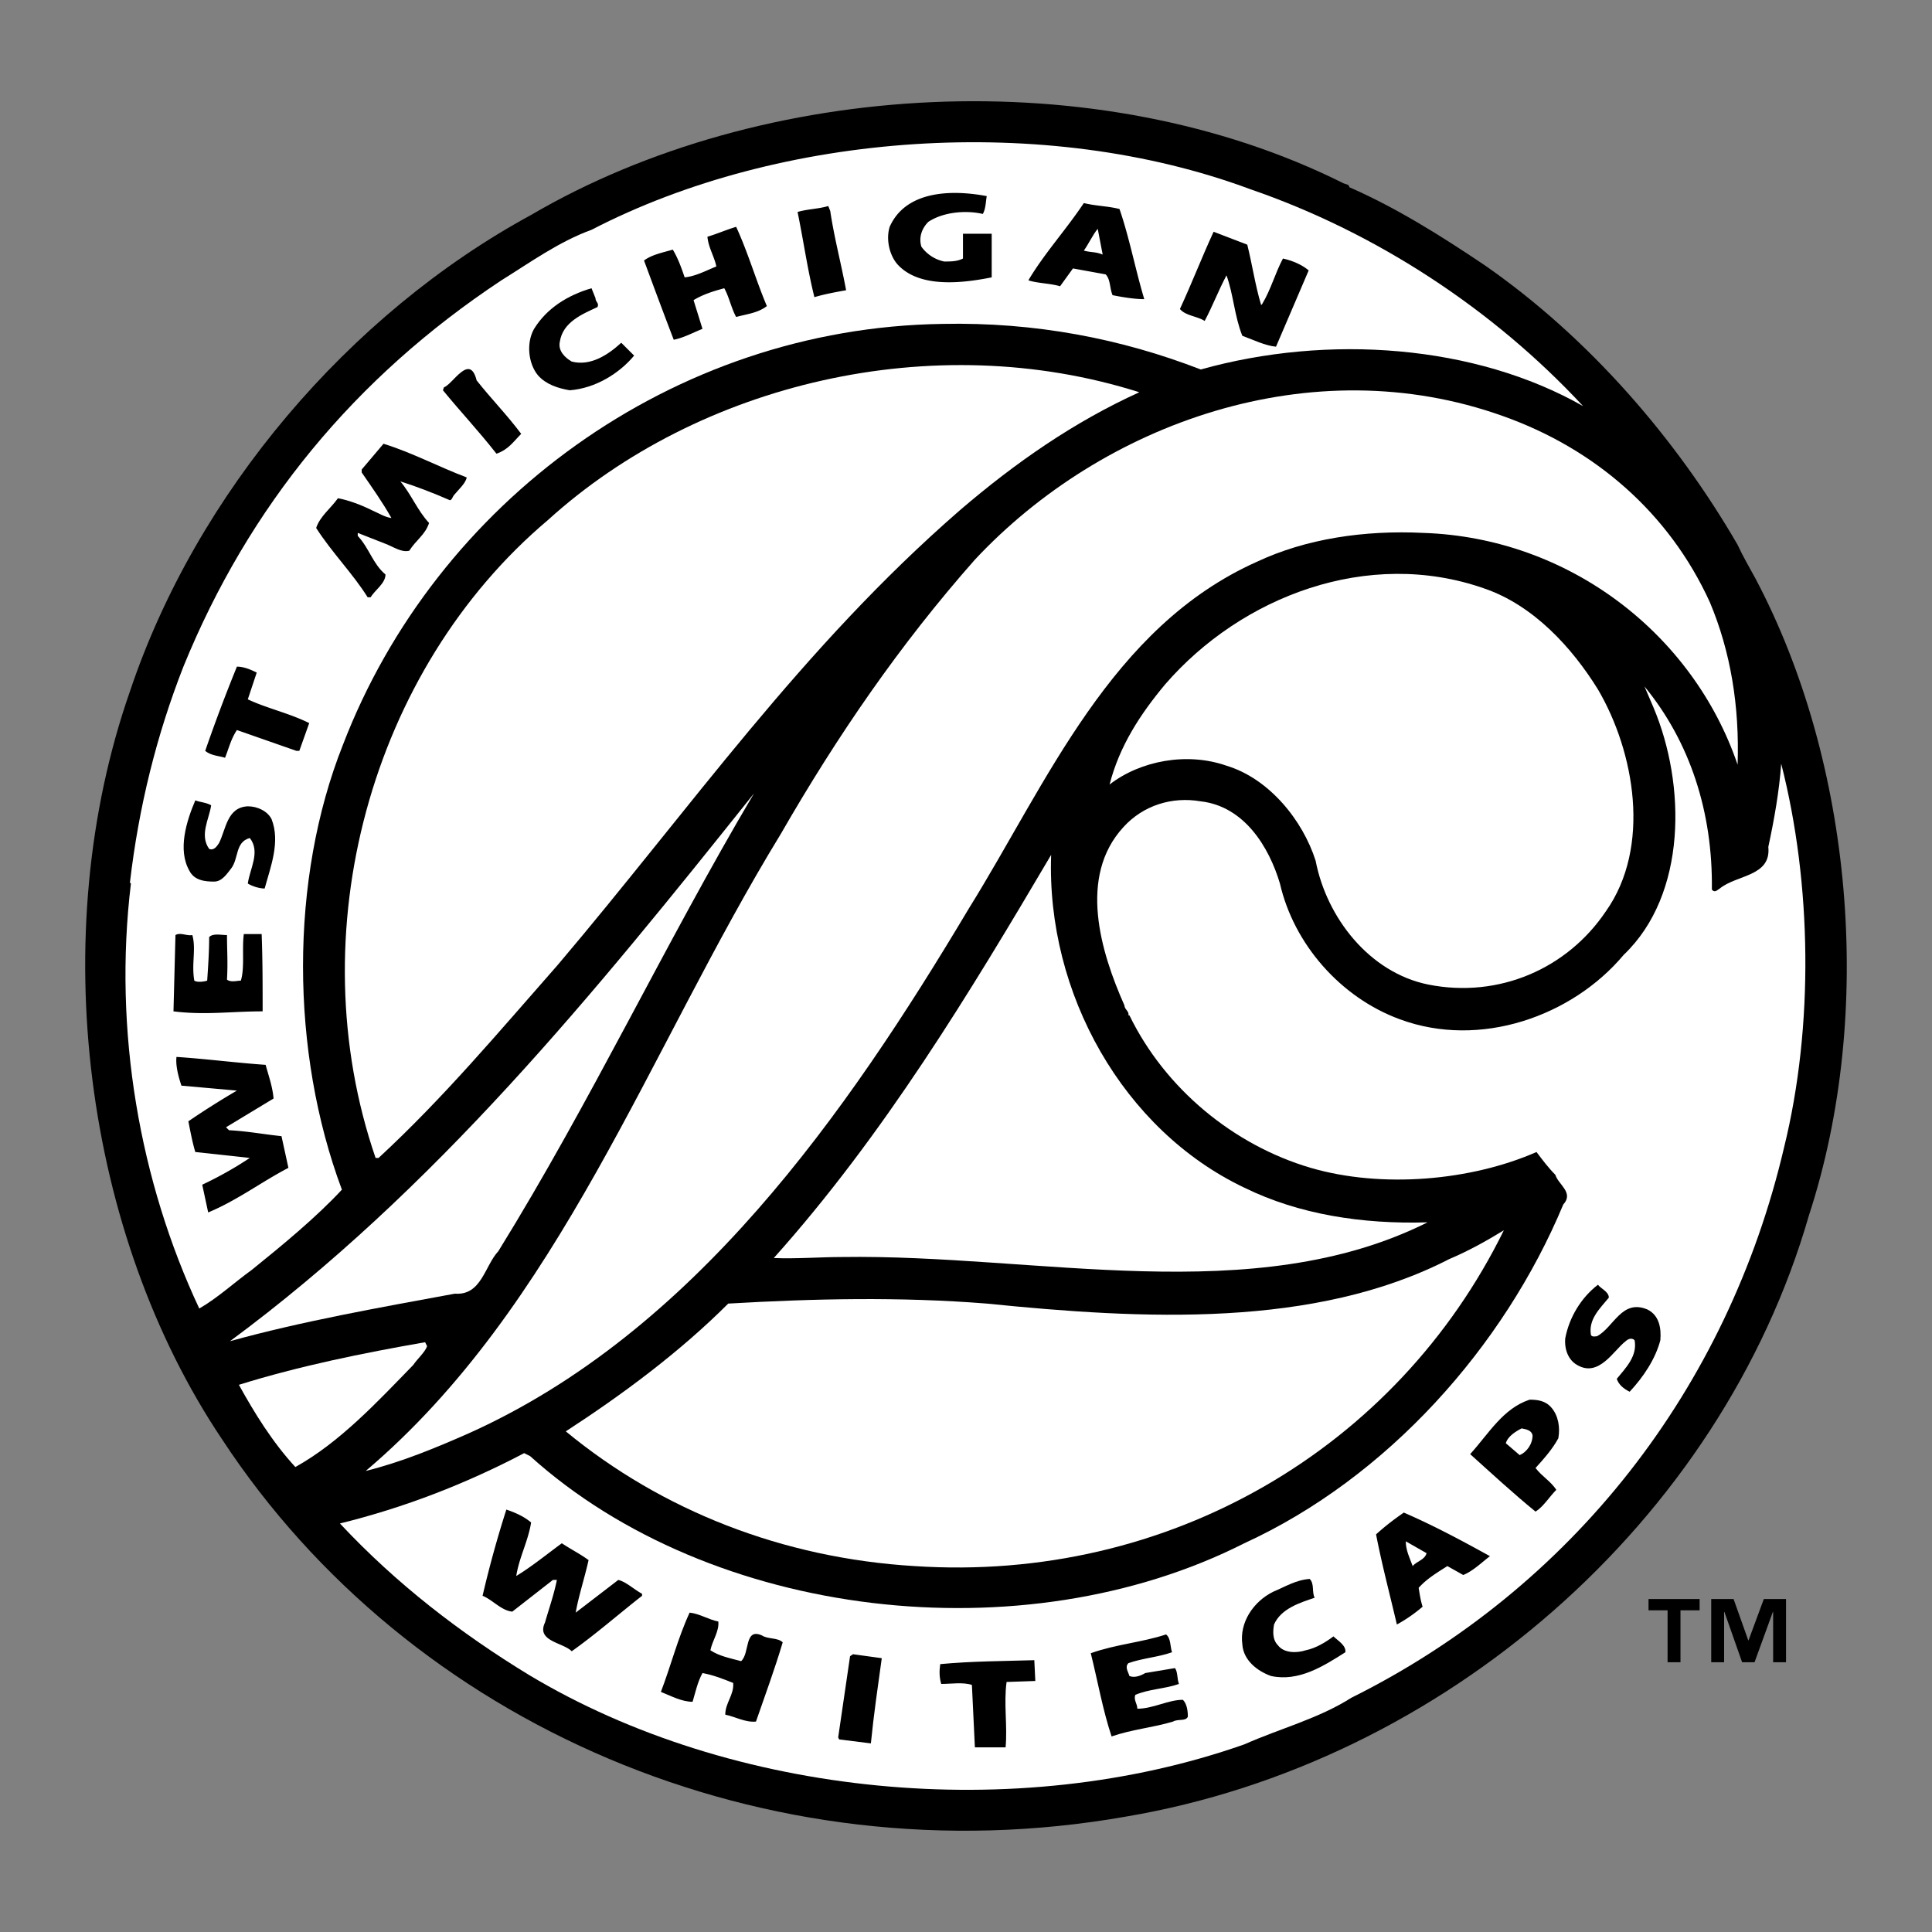
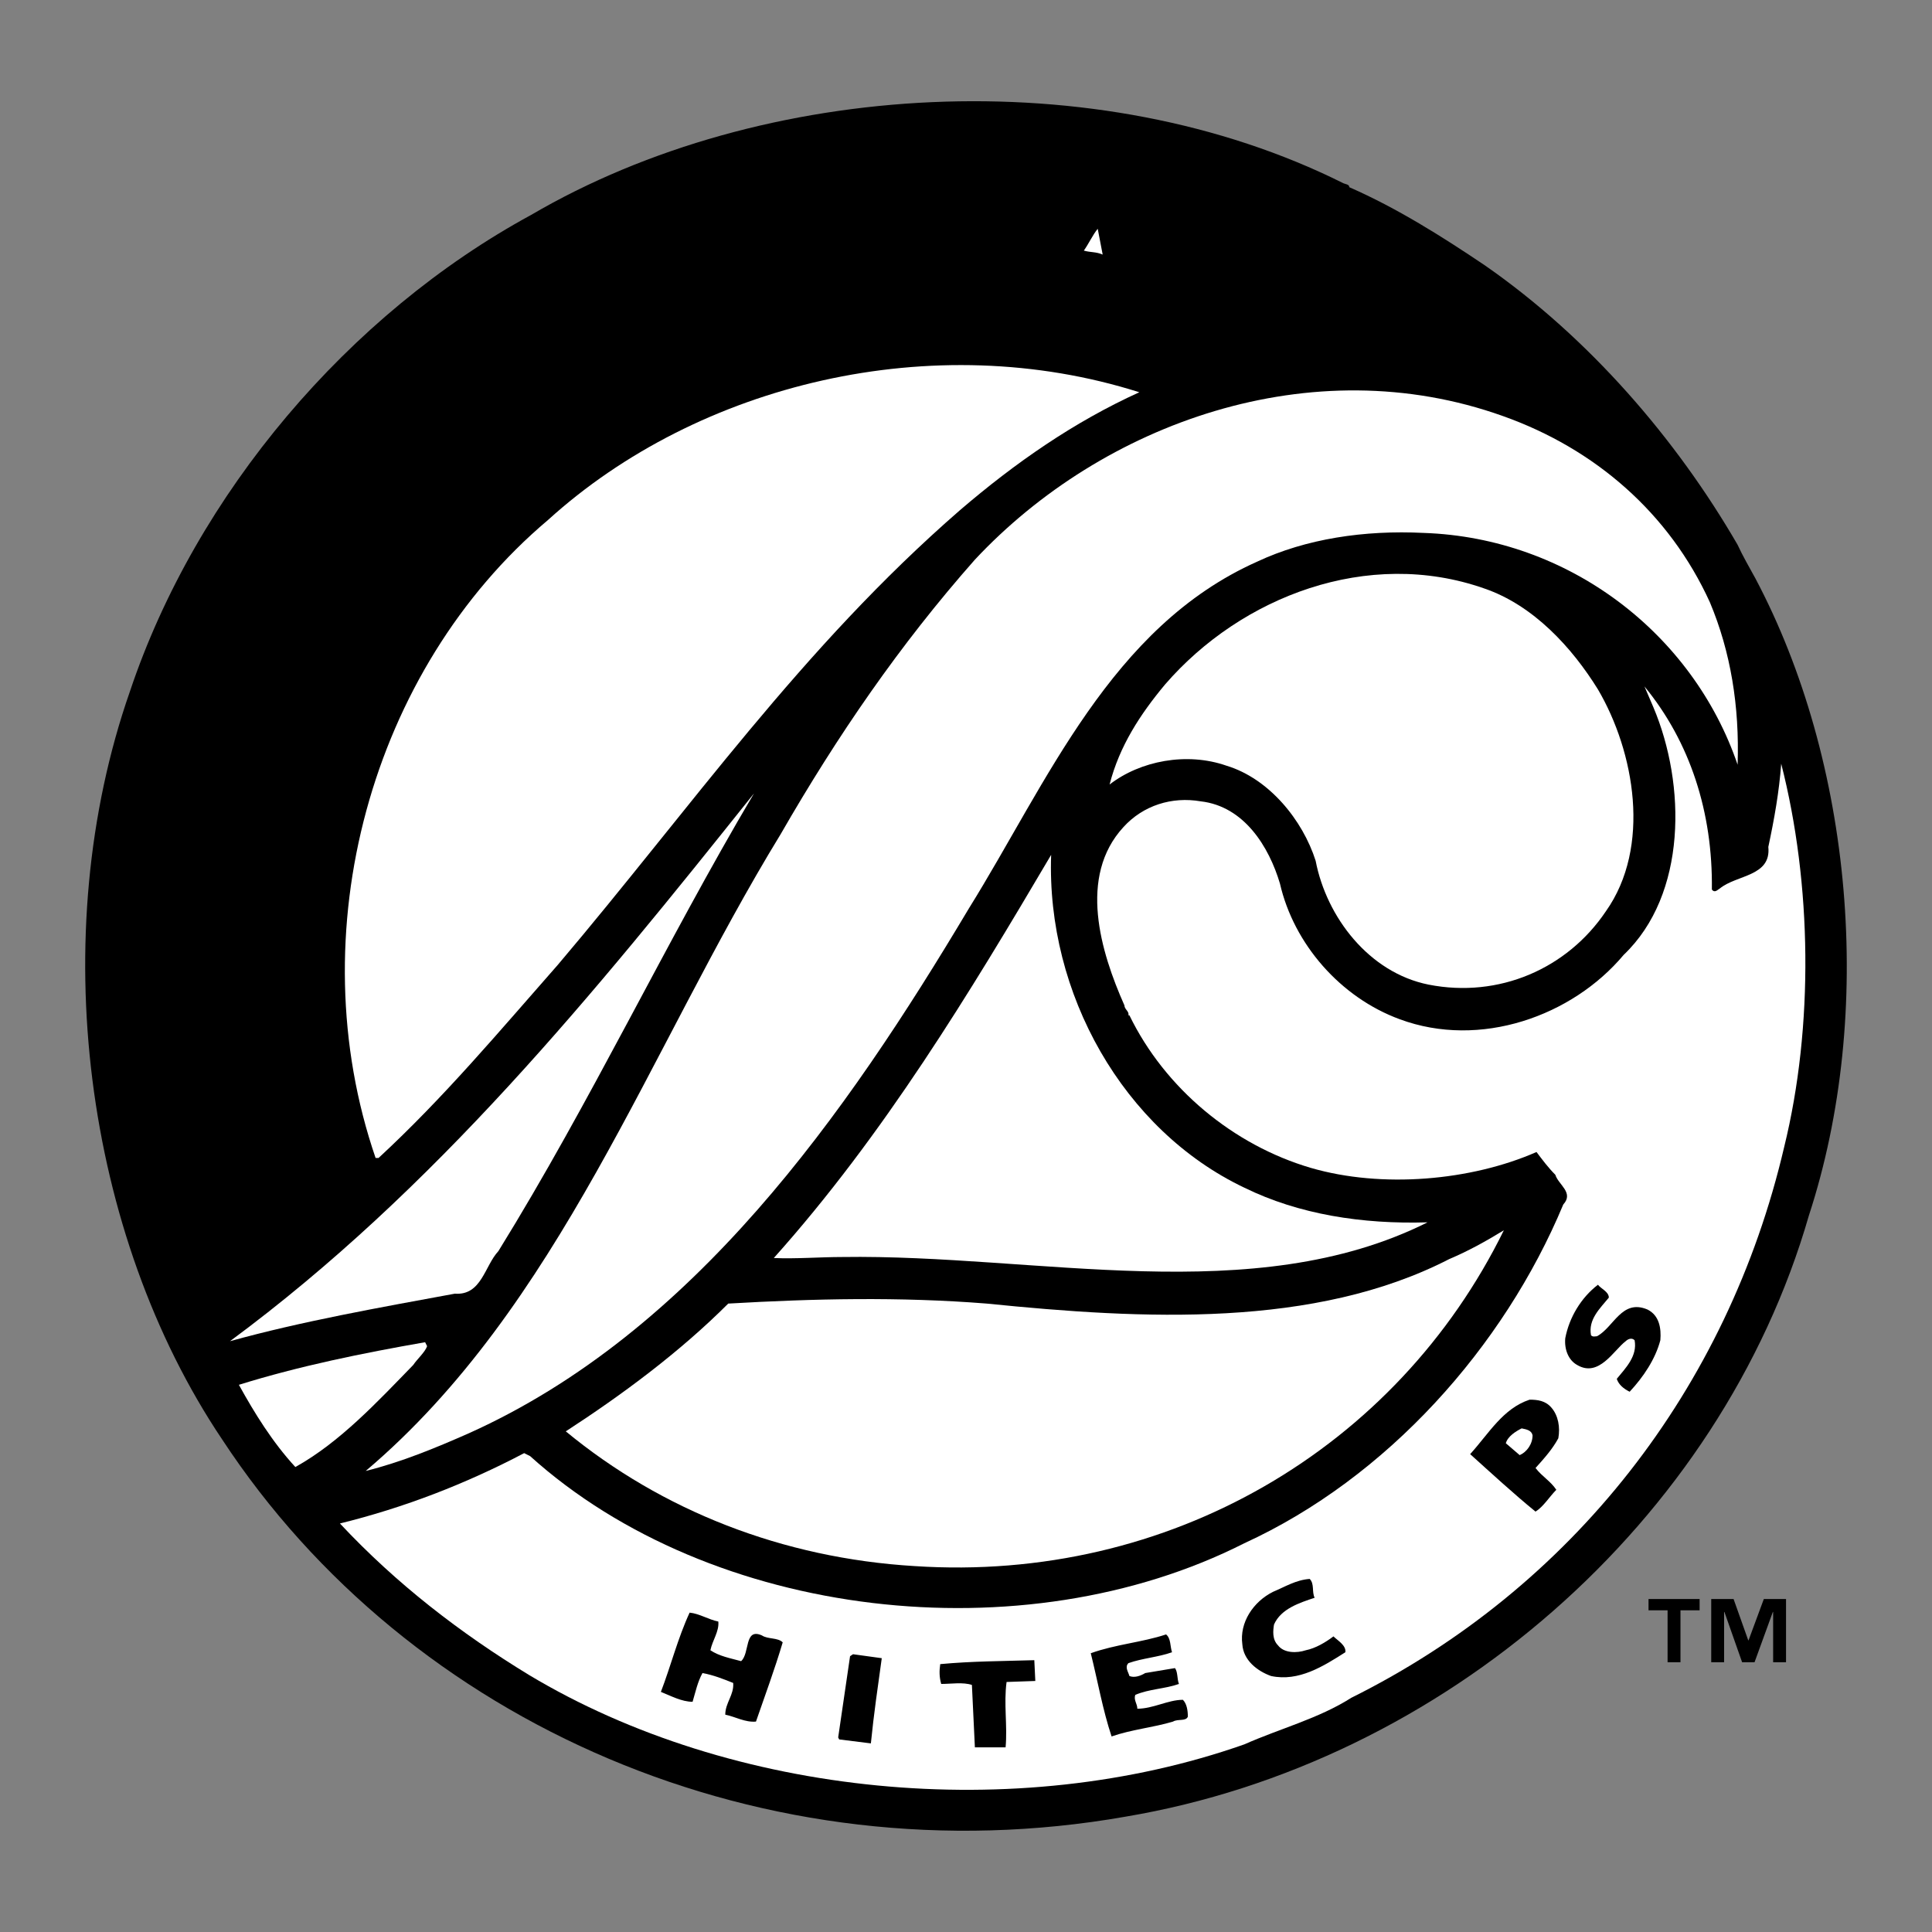
<svg xmlns="http://www.w3.org/2000/svg" width="2500" height="2500" viewBox="0 0 192.756 192.756">
  <rect x="0" y="0" width="192.756" height="192.756" fill="#808080" stroke="none" />
  <g fill-rule="evenodd" clip-rule="evenodd">
    <path fill="#fff" fill-opacity="0" d="M0 0h192.756v192.756H0V0z" />
    <path d="M148.16 26.485c10.377 7.215 19.074 17.295 25.201 27.87.494 1.087 1.186 2.272 1.779 3.36 9.686 18.283 11.959 43.287 5.336 63.547-8.795 30.539-36.467 54.652-68.191 59.988-35.973 6.326-71.452-9.189-90.131-37.652-13.737-20.457-17.691-50.305-9.191-74.617 6.621-19.766 21.841-37.654 40.025-47.537 23.125-13.539 56.531-15.417 81.039-3.162.199.099.594.099.594.396 4.744 2.075 9.289 4.941 13.539 7.807z" />
-     <path d="M157.945 40.519c-10.773-6.128-25.4-7.215-38.148-3.657-7.906-3.064-16.504-4.744-25.795-4.546-26.88.396-50.501 17.789-59.791 42.002-5.337 13.44-5.238 30.637-.099 44.375-2.569 2.766-5.93 5.533-8.993 8.004-1.779 1.285-3.361 2.768-5.238 3.855-5.93-12.65-8.598-27.672-6.819-42.399l-.099-.098c.889-7.61 2.668-14.726 5.336-21.545 6.523-16.01 17.098-28.857 31.725-38.543 2.865-1.778 5.732-3.854 8.993-5.04 18.876-9.784 45.264-11.661 65.721-4.052 12.651 4.349 24.313 12.057 33.207 21.644z" fill="#fff" />
    <path d="M98.449 19.567c-.098.495-.098 1.286-.395 1.779-1.681-.396-3.954-.197-5.436.791-.593.593-.988 1.482-.692 2.471a3.713 3.713 0 0 0 2.273 1.482c.691 0 1.284 0 1.877-.296v-2.471h2.866v4.349c-2.965.593-7.214 1.087-9.389-1.285-.791-.89-1.186-2.471-.791-3.755 1.584-3.559 6.031-3.757 9.687-3.065zM111.693 20.853c.988 2.866 1.58 6.028 2.471 8.993-.988 0-2.174-.197-3.162-.396-.299-.691-.199-1.581-.693-2.075l-3.26-.592-1.285 1.778c-.988-.296-2.273-.296-3.162-.593 1.58-2.667 3.754-5.04 5.533-7.708 1.185.295 2.373.295 3.558.593zM82.834 21.049c.396 2.669 1.087 5.238 1.582 7.907-1.087.198-2.174.395-3.163.692-.692-2.768-1.087-5.634-1.68-8.499.988-.296 2.076-.296 3.064-.594l.197.494zM73.446 22.631c1.186 2.57 1.977 5.336 3.064 7.906-.891.692-1.977.791-3.064 1.087-.494-.89-.691-1.977-1.186-2.866-1.088.297-2.076.593-3.064 1.186l.89 2.866c-.988.396-1.878.89-2.867 1.087-.988-2.569-1.976-5.237-2.965-7.906.791-.593 1.878-.79 2.867-1.087.494.791.889 1.878 1.186 2.768 1.087-.099 2.174-.692 3.163-1.087-.198-.988-.792-1.877-.89-2.965.989-.297 1.878-.693 2.866-.989z" />
    <path d="M110.014 25.398c-.693-.296-1.188-.197-1.879-.396.494-.691.891-1.581 1.385-2.174l.494 2.57z" fill="#fff" />
    <path d="M124.441 24.41c.494 1.977.791 4.052 1.385 6.028l.098-.099c.891-1.482 1.285-3.063 2.076-4.546.889.197 1.877.593 2.568 1.186l-3.26 7.61c-1.088-.099-2.273-.692-3.361-1.087-.791-1.977-.889-4.151-1.58-6.029-.791 1.482-1.385 3.063-2.176 4.546-.789-.495-1.877-.495-2.471-1.187 1.188-2.569 2.176-5.139 3.361-7.708l3.36 1.286zM59.412 29.747c0 .395.395.494.198.889-1.482.691-3.459 1.482-3.755 3.459-.198.889.494 1.582 1.186 1.977 1.878.494 3.657-.692 4.941-1.877l1.285 1.284c-1.483 1.779-3.854 3.261-6.424 3.459-1.186-.198-2.372-.594-3.162-1.483-.989-1.186-1.187-3.261-.396-4.645 1.285-2.075 3.36-3.36 5.732-4.052l.395.989z" />
    <path d="M113.67 39.135c-6.523 2.965-12.354 7.017-17.889 11.761C79.969 64.633 68.9 80.643 55.657 96.258c-5.831 6.623-11.365 13.242-17.888 19.271h-.296c-7.708-22.434-.494-48.722 17.196-63.645C69.69 38.246 93.113 32.613 113.67 39.135z" fill="#fff" />
-     <path d="M47.553 37.95c1.482 1.877 2.964 3.36 4.447 5.336-.791.791-1.285 1.582-2.471 1.977-1.778-2.273-3.558-4.151-5.336-6.325l.099-.296c.889-.298 2.569-3.46 3.261-.692z" />
    <path d="M170.594 60.087c2.076 4.941 2.965 10.377 2.768 16.208-4.447-13.045-16.801-22.632-31.328-23.126-5.93-.296-11.76.593-16.604 2.866-14.627 6.522-20.951 22.039-28.758 34.59-12.255 20.557-27.475 42.299-49.909 52.379-3.36 1.482-6.721 2.867-10.278 3.756 19.37-16.406 28.166-41.902 41.409-63.547 5.633-9.784 11.86-18.876 19.371-27.375 12.75-13.639 33.602-21.149 52.676-14.33 9.19 3.26 16.602 9.684 20.653 18.579z" fill="#fff" />
-     <path d="M46.564 47.634c-.099.593-.89 1.285-1.284 1.779-.099.099-.198.494-.395.494-1.582-.692-3.361-1.384-4.942-1.878 1.087 1.285 1.68 2.866 2.866 4.15-.395 1.187-1.285 1.681-1.976 2.768-.792.197-1.582-.396-2.372-.691l-2.768-1.088v.297c1.186 1.285 1.482 2.767 2.768 3.854 0 .889-1.087 1.581-1.482 2.273h-.297c-1.482-2.372-3.558-4.448-5.139-6.918.395-1.186 1.482-1.977 2.174-2.965 1.087.198 2.371.692 3.359 1.186.692.296 1.285.691 1.977.79-.889-1.581-1.878-2.965-2.965-4.546v-.296l2.175-2.57c2.866.891 5.436 2.274 8.301 3.361z" />
    <path d="M159.428 68.784c3.656 6.227 5.336 15.714.789 22.138-3.854 5.731-10.672 8.696-17.689 7.313-5.93-1.186-10.18-6.72-11.266-12.353-1.285-4.052-4.646-8.203-8.895-9.488-3.953-1.383-8.6-.495-11.664 1.877.99-3.854 3.064-7.016 5.535-9.981 7.611-8.796 20.26-13.639 31.824-9.586 4.942 1.679 8.795 5.929 11.366 10.08z" fill="#fff" />
    <path d="M25.613 67.104l-.889 2.669c1.878.889 4.151 1.383 6.127 2.372l-.988 2.767h-.296l-5.93-2.075c-.593.889-.791 1.779-1.186 2.767-.593-.198-1.384-.198-1.977-.692a165.743 165.743 0 0 1 3.163-8.401c.691-.001 1.383.297 1.976.593z" />
    <path d="M170.793 88.747c.295.395.592 0 .789-.099 1.682-1.384 5.141-1.186 4.844-4.15.592-2.767 1.086-5.534 1.285-8.302 3.062 11.958 3.26 26.191.295 38.248-5.633 24.113-21.148 43.979-43.188 54.947-3.262 2.076-7.115 3.064-10.674 4.646-22.73 8.004-51.093 5.236-71.354-6.918-6.82-4.152-13.244-9.094-18.876-15.121 6.424-1.582 12.551-3.953 18.382-7.018l.592.297c18.086 16.307 49.218 19.865 71.255 8.695 14.232-6.521 25.895-19.566 31.824-33.797 1.086-1.188-.494-1.977-.791-2.965-.691-.693-1.285-1.482-1.879-2.273-6.521 2.865-15.416 3.656-22.531 1.58-7.709-2.271-14.529-7.906-18.086-15.219h-.1c.1-.395-.395-.594-.395-.988-2.373-5.337-4.645-12.848-.1-17.79 1.977-2.175 4.844-3.063 7.709-2.57 4.348.494 6.818 4.546 7.906 8.203 1.383 6.029 6.029 11.366 11.959 13.54 8.004 2.965 17.195-.295 22.334-6.423 6.326-6.029 6.227-16.999 2.965-24.707l-.889-2.076c4.548 5.535 6.822 12.552 6.724 20.26zM49.728 124.82c-1.384 1.482-1.681 4.447-4.349 4.25-7.511 1.383-15.319 2.766-22.434 4.742 20.458-15.119 36.27-34.59 52.28-54.651-8.894 15.022-16.208 30.638-25.497 45.659z" fill="#fff" />
    <path d="M21.067 80.346c-.198 1.384-1.186 2.965-.198 4.349.494.198.791-.296.989-.593.692-1.384.791-3.558 2.866-3.657.988 0 1.976.495 2.372 1.285.889 2.273-.099 4.744-.692 6.917-.494 0-1.186-.197-1.68-.494.198-1.482 1.285-3.162.198-4.545-1.483.395-1.087 2.075-1.878 3.063-.395.494-.889 1.285-1.68 1.285-.889 0-1.977-.099-2.471-1.087-1.186-2.076-.296-4.941.593-7.017.494.198 1.087.198 1.581.494z" />
    <path d="M124.145 118.494c5.436 2.67 11.762 3.658 18.283 3.459-17.393 8.697-38.938 3.164-58.407 3.459-2.174 0-4.645.199-6.819.1 10.97-12.254 19.568-26.486 27.671-40.224-.494 13.837 7.215 27.476 19.272 33.206z" fill="#fff" />
    <path d="M19.189 93.293c.395 1.383-.099 2.865.197 4.546.297.197.989.1 1.285 0 .099-1.482.197-2.866.197-4.349.395-.396 1.186-.198 1.779-.198 0 1.581.098 2.668 0 4.447.395.297.988.1 1.383.1.396-1.285.099-3.163.296-4.646h1.779c.098 2.57.098 5.04.098 7.71-3.162 0-5.731.395-8.895 0l.198-7.611c.497-.295 1.09.1 1.683.001zM26.502 106.24c.296 1.088.691 2.174.791 3.359l-4.743 2.867.296.297c1.878.098 3.36.395 5.238.592l.691 3.162c-2.668 1.385-5.139 3.262-8.005 4.447l-.593-2.766a36.864 36.864 0 0 0 4.744-2.67l-5.436-.592c-.296-.99-.495-2.076-.692-3.064a80.965 80.965 0 0 1 4.843-3.062l-5.534-.494c-.297-.891-.593-1.977-.495-2.867 2.966.197 6.03.594 8.895.791z" />
    <path d="M91.235 156.248c-13.144-.791-25.201-5.535-34.787-13.441 5.633-3.656 11.365-7.906 16.208-12.748 8.5-.494 17.098-.693 25.794 0 15.615 1.58 32.713 2.471 46.154-4.447 1.877-.791 3.656-1.779 5.436-2.867-10.675 21.741-33.405 35.183-58.805 33.503z" fill="#fff" />
    <path d="M160.514 129.465c-.889 1.088-2.074 2.174-1.779 3.756.199.197.396.098.594.098 1.68-.889 2.471-3.754 5.041-2.668 1.186.594 1.383 1.879 1.283 3.064-.494 1.877-1.68 3.656-3.062 5.139-.594-.297-1.088-.691-1.285-1.285.889-1.086 2.076-2.273 1.779-3.854-.297-.297-.691-.1-.891.098-1.186.891-2.668 3.658-4.842 2.371-.889-.492-1.285-1.58-1.186-2.666.395-2.076 1.58-4.053 3.262-5.338.295.396 1.086.691 1.086 1.285z" />
    <path d="M42.612 134.307c-.198.594-.989 1.285-1.384 1.877-3.558 3.658-7.313 7.711-11.761 10.182-2.273-2.471-4.052-5.338-5.633-8.203 6.029-1.879 12.354-3.162 18.58-4.25l.198.394z" fill="#fff" />
    <path d="M154.781 140.436c.693.789.891 1.977.693 3.062-.594 1.088-1.385 1.977-2.273 2.965.691.891 1.482 1.285 2.074 2.174-.691.693-1.283 1.682-2.074 2.176-2.076-1.682-4.547-3.953-6.523-5.734 1.879-2.074 3.262-4.545 5.93-5.434.79 0 1.581.097 2.173.791z" />
    <path d="M152.904 143.201c0 .891-.594 1.682-1.285 1.977l-1.383-1.186c.197-.691.988-1.186 1.58-1.482.495.099.989.197 1.088.691z" fill="#fff" />
-     <path d="M52.989 151.898c-.297 1.879-1.186 3.459-1.482 5.338 1.482-.891 3.063-2.176 4.546-3.264.89.594 1.877 1.088 2.669 1.682-.396 1.779-.989 3.559-1.285 5.238l4.25-3.262c.791.197 1.483.889 2.372 1.383v.199c-2.273 1.777-4.645 3.854-7.017 5.533-.89-.889-3.558-.988-2.668-2.865.396-1.385.89-2.768 1.186-4.25h-.396l-4.052 3.162c-1.087-.098-1.977-1.186-2.965-1.58a109.09 109.09 0 0 1 2.372-8.6c.888.298 1.778.695 2.47 1.286zM148.654 155.26c-.791.592-1.68 1.482-2.668 1.877l-1.582-.889c-1.086.691-2.074 1.283-2.865 2.174.1.592.197 1.285.395 1.877a14.941 14.941 0 0 1-2.568 1.779c-.691-2.965-1.482-5.93-2.076-8.994.988-.889 1.779-1.482 2.768-2.174 2.963 1.285 5.731 2.768 8.596 4.35z" />
-     <path d="M142.33 154.963c-.197.691-.988.791-1.385 1.285-.295-.791-.691-1.582-.691-2.471l2.076 1.186z" fill="#fff" />
    <path d="M131.162 159.41c-1.482.494-3.359 1.086-4.053 2.668-.098.594-.197 1.482.396 2.076.592.789 1.877.789 2.768.494.988-.199 1.977-.791 2.766-1.385.396.396 1.285.891 1.188 1.582-2.176 1.383-4.646 2.965-7.412 2.371-1.385-.494-2.768-1.58-2.867-3.162-.297-2.174 1.088-4.25 3.064-5.238 1.186-.494 2.273-1.186 3.656-1.285.494.494.197 1.285.494 1.879zM71.667 161.781c.099.988-.592 1.879-.79 2.867.889.592 1.977.789 3.063 1.086.89-.791.297-3.359 2.076-2.568.592.395 1.58.197 2.075.691-.791 2.668-1.779 5.336-2.668 7.906-1.087.098-2.075-.494-3.063-.691 0-1.188.889-1.977.79-3.164-.988-.395-1.977-.789-3.063-.988-.494.891-.692 1.879-.988 2.867-1.087 0-2.174-.594-3.163-.988.988-2.57 1.681-5.338 2.866-7.906.988.097 1.876.691 2.865.888zM116.932 164.846c-1.385.494-2.965.592-4.35 1.086-.395.396 0 .891.1 1.285.494.197 1.086 0 1.58-.297l2.965-.494c.297.396.199 1.088.396 1.582-1.385.494-2.965.494-4.35 1.088-.197.494.199.889.199 1.383 1.58 0 3.062-.889 4.545-.889.396.395.494 1.086.494 1.68-.197.494-.988.197-1.482.494-1.977.592-4.15.791-6.127 1.482-.889-2.668-1.383-5.535-2.076-8.303 2.471-.889 5.141-1.086 7.512-1.877.494.395.394 1.186.594 1.78zM87.974 165.438c-.395 2.867-.791 5.535-1.087 8.5l-3.163-.395-.099-.199c.395-2.668.791-5.436 1.186-8.104l.296-.197 2.867.395zM103.193 165.637l.1 2.074-2.867.1c-.295 2.174.1 4.348-.098 6.521h-3.064l-.297-6.225c-.889-.297-2.075-.1-3.063-.1-.197-.691-.197-1.285-.098-1.977 3.16-.296 6.225-.296 9.387-.393zM169.57 160.66h-1.908v5.184h-1.287v-5.184h-1.902v-1.125h5.098v1.125h-.001zm8.623 5.182h-1.287v-5.018h-.029l-1.826 5.018h-1.24l-1.766-5.018h-.031v5.02h-1.285v-6.309h2.23l1.465 4.121h.029l1.525-4.121h2.215v6.307z" />
  </g>
</svg>